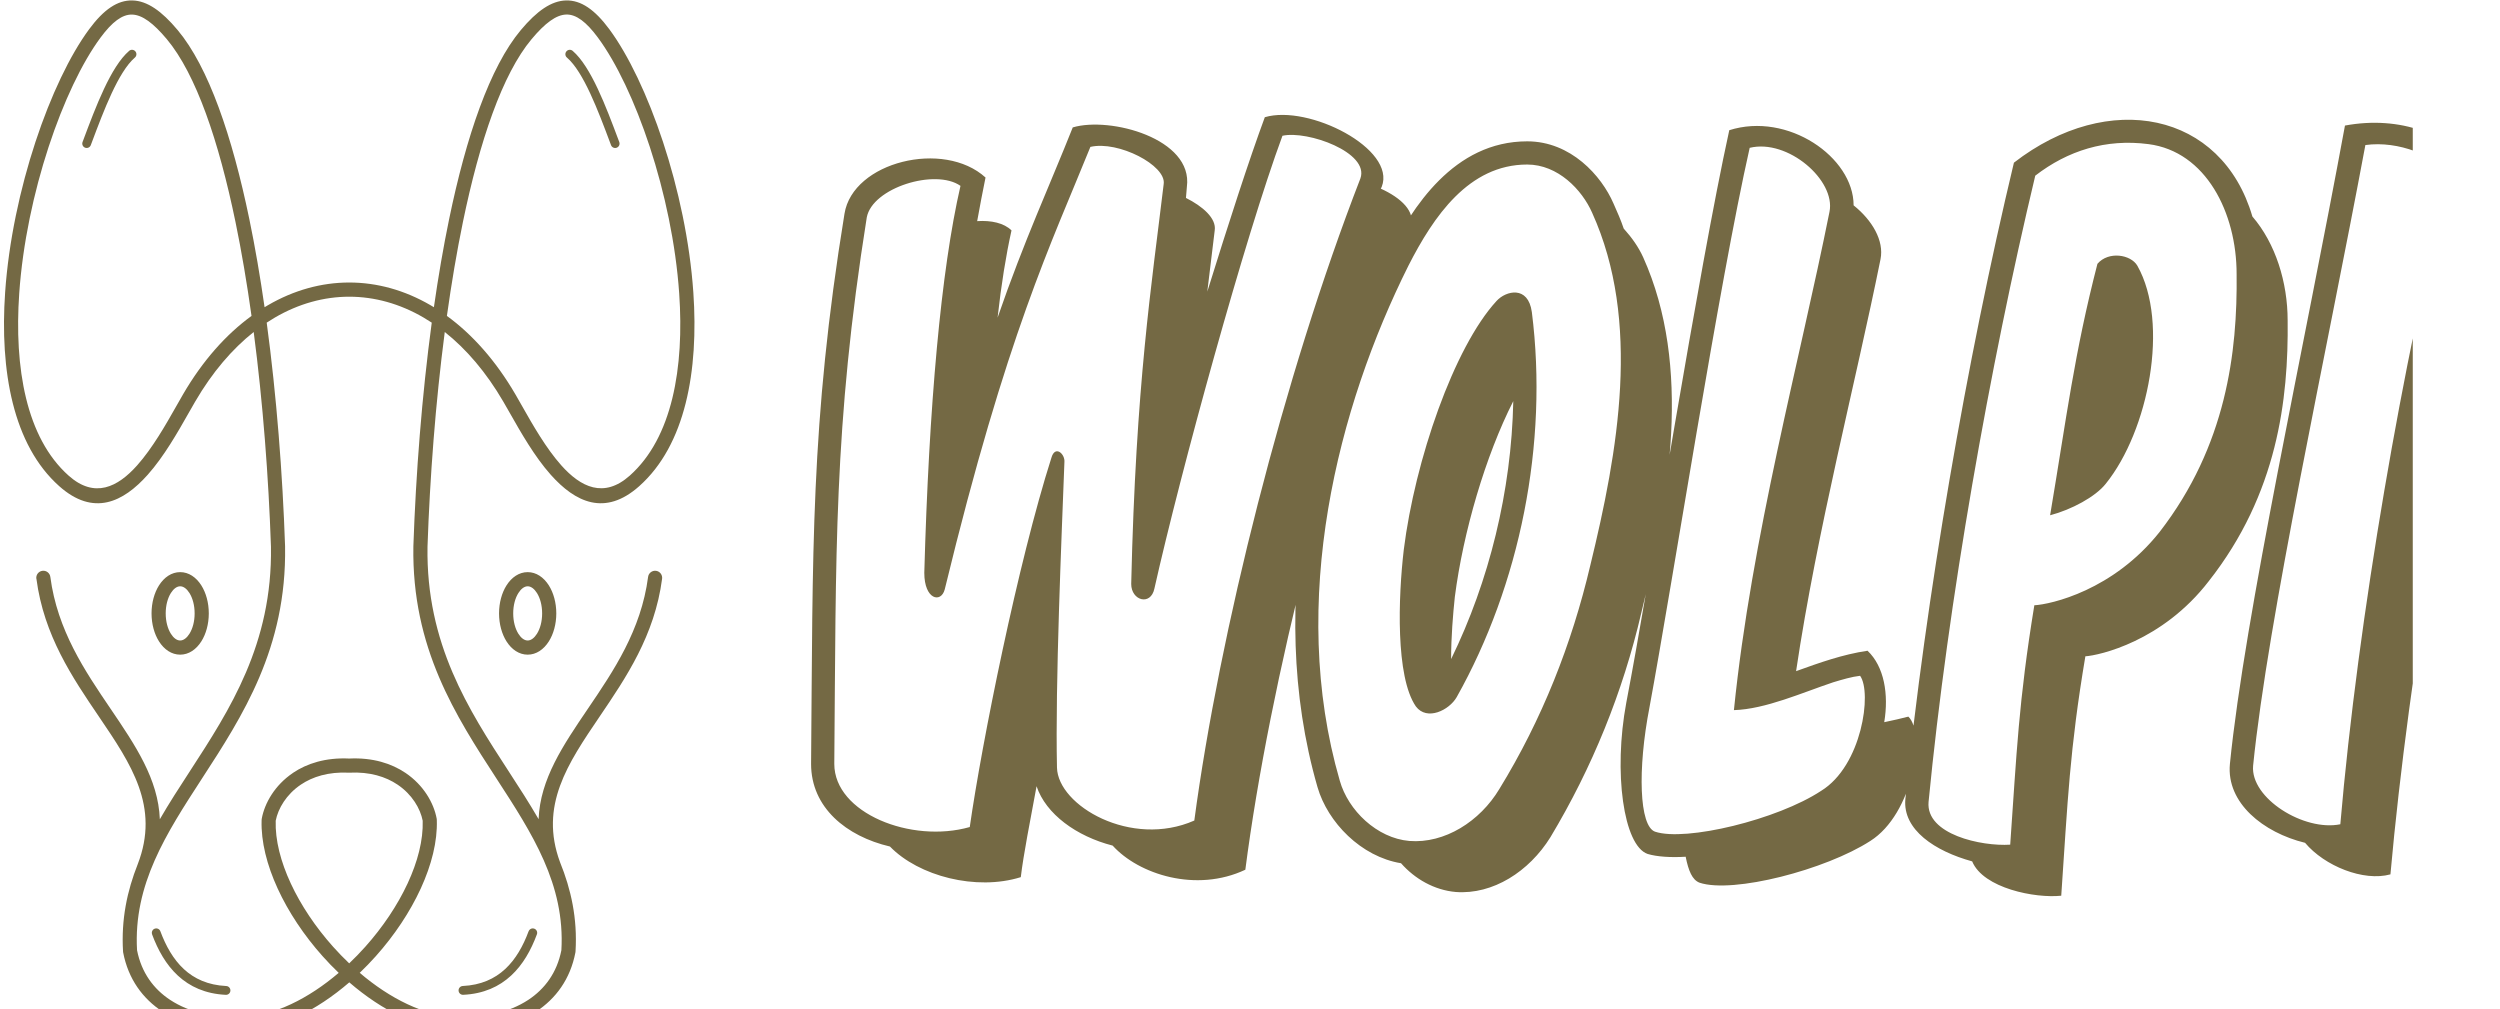
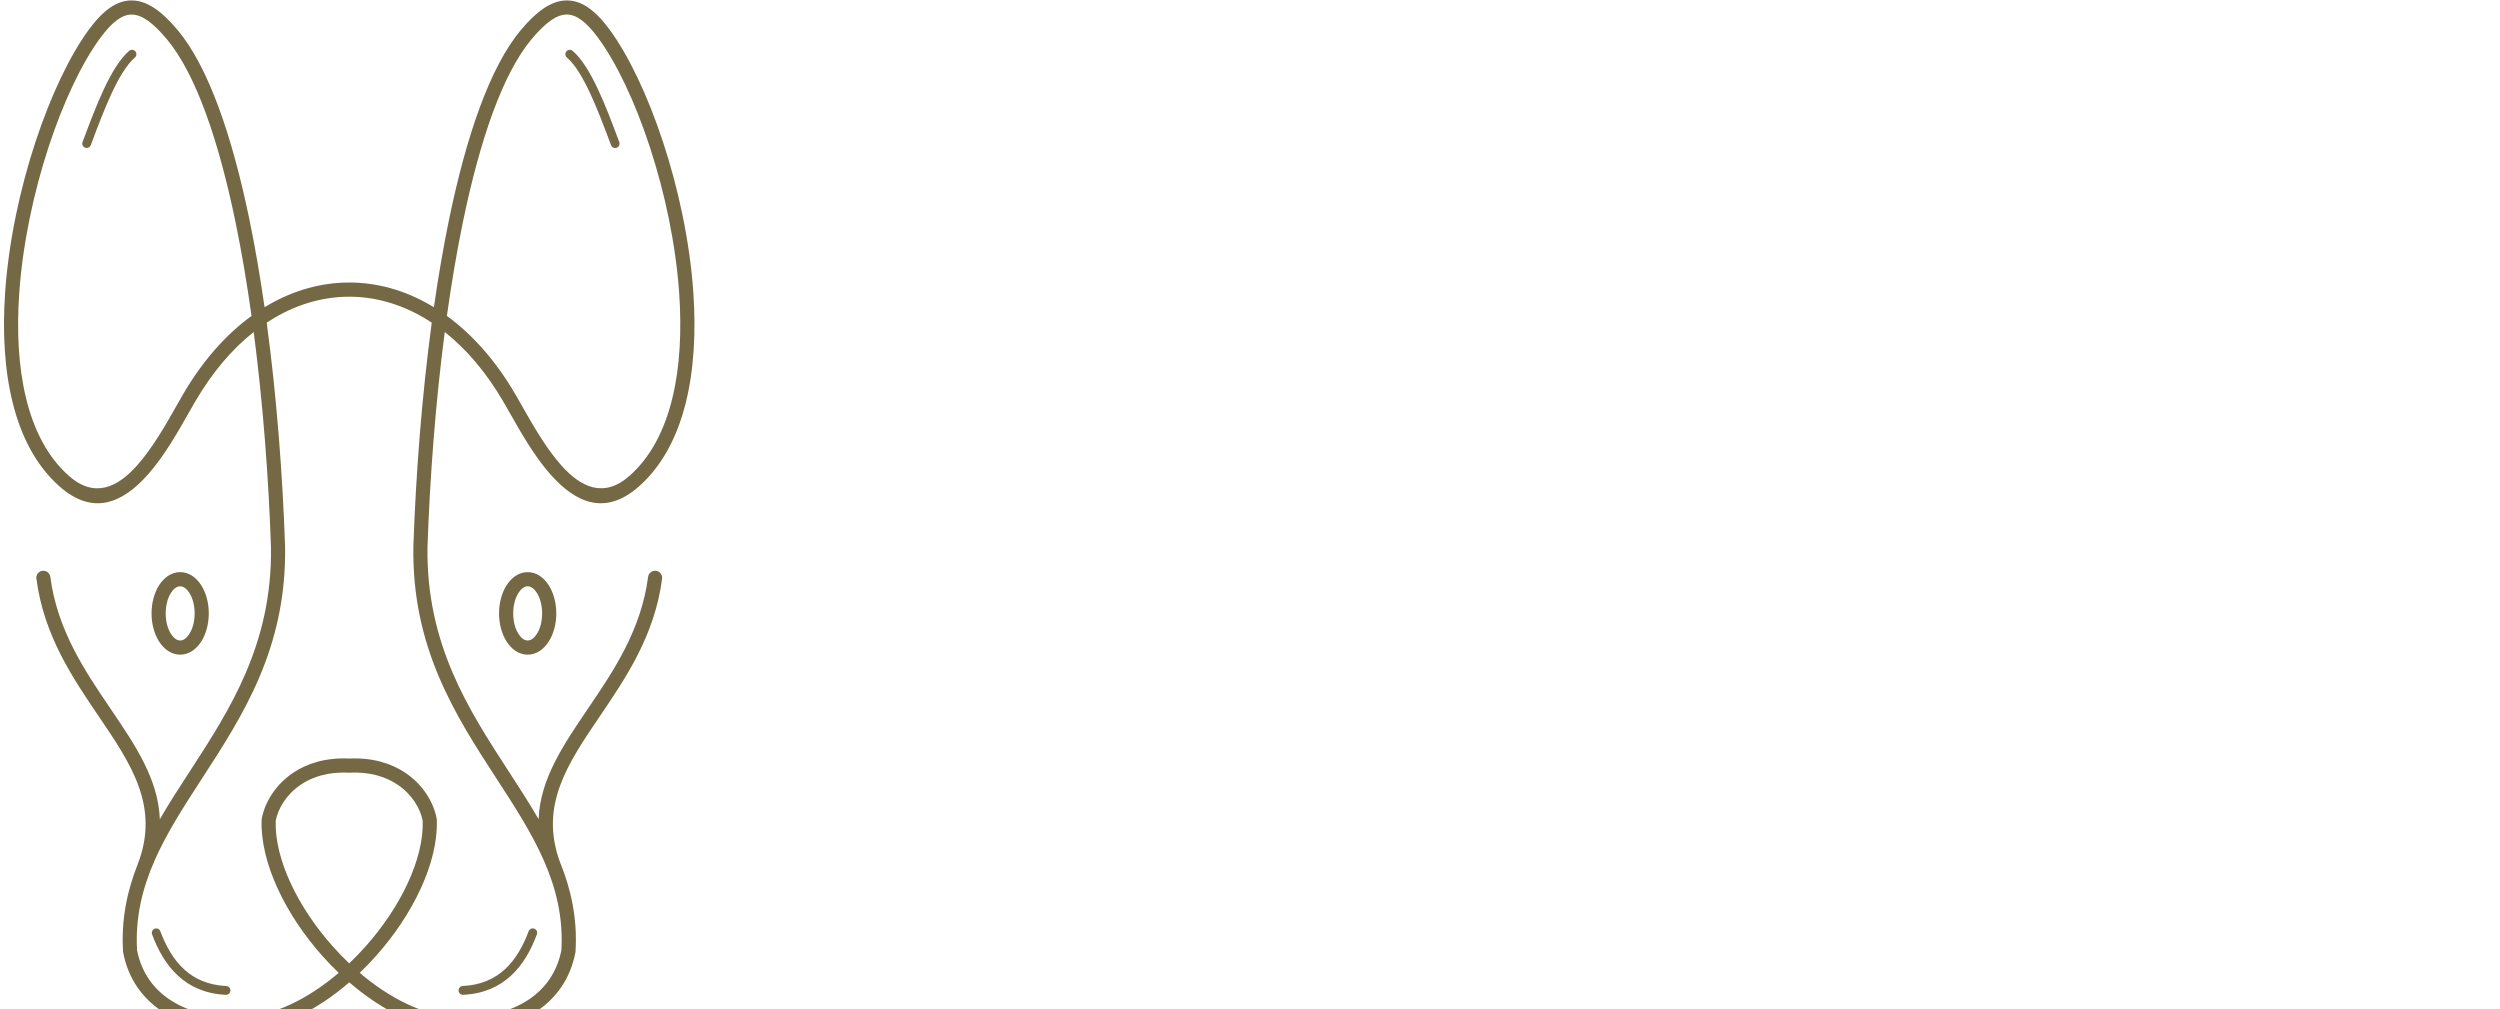
<svg xmlns="http://www.w3.org/2000/svg" version="1.1" viewBox="0 0 1977.3 798.19">
  <defs>
    <clipPath id="clipPath156">
      <path transform="matrix(23.35 0 0 23.35 -44201 -105364)" d="m2342.5 4550h6179.2v2495.8h-6179.2z" clip-rule="evenodd" />
    </clipPath>
    <clipPath id="clipPath157">
-       <path transform="matrix(.017 0 0 .017 -75.582 -75.491)" d="m2342.5 4550h6179.2v2495.8h-6179.2z" clip-rule="evenodd" />
-     </clipPath>
+       </clipPath>
    <clipPath id="clipPath169">
      <path transform="scale(.32)" d="m0 0h21325v8225h-21325z" clip-rule="evenodd" />
    </clipPath>
  </defs>
  <g transform="translate(-2229.8 -1313.2)">
    <g transform="translate(-1838.2 -142.75)" clip-path="url(#clipPath169)" fill="#746944">
      <path transform="matrix(.014 0 0 .014 3924.2 1444)" d="m29981 44505h-4c-1152-56-2049 230-2711 677-823 555-1285 1353-1419 2038-69 2187 1269 4910 3242 7119 291 326 595 639 910 939 315-299 620-613 910-939 1973-2210 3311-4933 3242-7119-134-685-596-1483-1419-2038-663-447-1561-734-2715-677-13 1-25 1-38 0zm-12416-40777c104-90 262-79 352 25s79 262-25 352c-940 810-1765 3010-2438 4806l-53 141c-48 129-191 194-320 146s-194-191-146-320l53-141c693-1851 1543-4118 2579-5010zm22572 49737c48-129 191-194 320-146s194 191 146 320c-332 893-790 1713-1455 2328-674 624-1551 1032-2709 1088-138 6-254-100-261-237-6-138 100-254 237-261 1029-50 1803-408 2394-956 600-555 1019-1310 1326-2137zm-21272 174c-48-129 18-272 146-320 129-48 272 18 320 146 308 827 727 1581 1326 2137 591 547 1365 906 2394 956 138 6 244 123 237 261-6 138-123 244-261 237-1158-56-2035-465-2709-1088-665-616-1123-1435-1455-2328zm23433-49534c-104-90-115-247-25-352 90-104 247-115 352-25 1036 892 1885 3159 2579 5010l53 141c48 129-18 272-146 320-129 48-272-18-320-146l-53-141c-673-1796-1498-3996-2438-4806zm-21848 29071c482 0 905 288 1198 753 259 411 419 969 419 1578s-160 1167-419 1578c-293 465-716 753-1198 753s-905-288-1198-753c-259-411-419-969-419-1578s160-1167 419-1578c293-465 716-753 1198-753zm523 1178c-147-234-333-378-523-378s-376 145-523 378c-182 288-294 695-294 1153s112 865 294 1153c147 234 333 378 523 378s376-145 523-378c182-288 294-695 294-1153s-112-865-294-1153zm19109-1178c482 0 905 288 1198 753 259 411 419 969 419 1578s-160 1167-419 1578c-293 465-716 753-1198 753s-905-288-1198-753c-259-411-419-969-419-1578s160-1167 419-1578c293-465 716-753 1198-753zm523 1178c-147-234-333-378-523-378s-376 145-523 378c-182 288-294 695-294 1153s112 865 294 1153c147 234 333 378 523 378s376-145 523-378c182-288 294-695 294-1153s-112-865-294-1153zm-28281-806c-28-218 125-418 344-447 218-28 418 125 447 344 396 3018 1957 5318 3395 7438 1408 2075 2705 3987 2791 6254 525-910 1109-1810 1706-2728 2243-3453 4661-7175 4572-12670v-2c-135-3924-453-8132-975-12127-1215 962-2339 2271-3305 3929-124 213-243 423-369 644-621 1096-1395 2460-2314 3492-1384 1553-3062 2370-4999 644-2613-2328-3362-6520-3056-10946 398-5754 2584-11946 4750-14873 820-1108 1600-1643 2442-1621 827 21 1643 584 2554 1673 1748 2088 3081 5996 4051 10685 327 1581 613 3252 860 4973 62-38 124-75 186-111 1471-857 3033-1285 4597-1285s3126 428 4597 1285c62 36 124 73 186 111 247-1721 533-3392 860-4973 969-4689 2303-8597 4051-10685 911-1088 1727-1652 2554-1673 842-21 1621 513 2442 1621 2166 2927 4352 9119 4750 14873 306 4426-443 8618-3056 10946-1938 1726-3616 909-4999-644-919-1032-1692-2396-2314-3492-126-222-245-432-369-644-966-1657-2090-2967-3305-3929-522 3995-840 8203-975 12127-89 5496 2329 9219 4572 12672 596 917 1179 1815 1704 2724 87-2265 1383-4175 2791-6250 1439-2120 2999-4420 3395-7438 28-218 229-372 447-344s372 229 344 447c-420 3204-2037 5586-3526 7782-1807 2664-3419 5039-2241 8230 626 1543 987 3180 877 5032 0 22-3 45-7 67-290 1513-1109 2613-2221 3345-1238 816-2835 1165-4451 1112l-36-1c-2074-78-4225-1175-6067-2764-1842 1589-3993 2686-6067 2764l-31 1c-1618 53-3217-295-4457-1112-1112-733-1931-1833-2221-3345-3-17-5-34-6-52-110-1815 231-3423 832-4938 1255-3246-372-5645-2200-8339-1490-2196-3106-4578-3526-7782zm14495 10971c789-532 1844-875 3181-812 1337-63 2392 280 3181 812 1025 692 1599 1707 1760 2579l1 6c3 19 6 38 6 58l1 28c79 2393-1344 5329-3445 7681-291 326-595 641-910 942 1695 1445 3644 2436 5502 2507l32 1c1463 47 2896-260 3990-981 931-614 1620-1536 1869-2805 216-3721-1652-6597-3662-9690-2307-3552-4795-7382-4700-13125v-6c141-4088 479-8484 1038-12633-154-102-309-198-465-289-1346-784-2772-1176-4197-1176s-2851 392-4197 1176c-156 91-311 187-465 289 559 4149 897 8545 1038 12633v20c91 5735-2395 9562-4701 13112-2009 3094-3877 5970-3662 9690 249 1269 938 2192 1869 2805 1095 722 2528 1029 3992 981l29-1c1858-70 3807-1061 5502-2507-315-301-620-616-910-942-2098-2349-3520-5280-3445-7672v-11l1-19c0-22 3-43 7-65 160-873 734-1891 1761-2584zm9605-31123c-347 1681-648 3466-905 5305 1436 1045 2759 2525 3873 4437 109 187 237 413 372 651 601 1061 1350 2381 2217 3354 1093 1227 2402 1888 3871 579 2400-2138 3081-6092 2790-10296-388-5610-2502-11624-4594-14451-655-886-1226-1314-1782-1300-572 14-1202 482-1960 1388-1657 1980-2938 5764-3882 10332zm-15816 9743c1114-1913 2437-3392 3873-4437-257-1839-558-3624-905-5305-944-4567-2225-8352-3882-10332-758-906-1388-1374-1960-1388-556-14-1127 414-1782 1300-2092 2827-4206 8840-4594 14451-291 4204 390 8158 2790 10296 1469 1309 2778 649 3871-579 867-974 1616-2294 2217-3354 135-238 263-463 372-651z" clip-path="url(#clipPath156)" />
-       <path transform="matrix(18.347 0 0 18.347 4705.1 1385)" d="m26.08 13.64c-3.28 8.56-6.08 19.68-7.12 27.72-2.12 1-4.6 0.2-5.72-1.04-1.56-0.4-2.88-1.36-3.28-2.56-0.28 1.52-0.56 2.92-0.68 3.92-1.92 0.6-4.4-0.04-5.64-1.32-1.88-0.44-3.4-1.68-3.4-3.56 0.08-9.12-0.04-14.64 1.44-23.72 0.36-2.24 4.28-3.2 6.08-1.56-0.12 0.6-0.24 1.2-0.36 1.88 0.6-0.04 1.16 0.08 1.48 0.4-0.24 1.08-0.44 2.32-0.6 3.76 1.16-3.36 2.24-5.68 3.24-8.2 1.6-0.48 5.2 0.48 4.92 2.56l-0.04 0.48c0.72 0.36 1.32 0.88 1.24 1.4l-0.32 2.64c0.92-2.96 1.8-5.68 2.48-7.52 1.88-0.56 5.68 1.36 5.04 3l-0.04 0.08c0.88 0.4 1.52 1 1.28 1.64l4e-6 2e-6zm-2.16-2.08c0.4-1.12-2.28-2.08-3.36-1.84-1.6 4.32-4.4 14.52-5.52 19.52-0.16 0.76-1 0.52-1-0.2 0.2-8.64 0.88-12.88 1.4-17.24 0.12-0.8-1.96-1.88-3.16-1.6-1.68 4.16-3.6 8.04-6.28 19.08-0.16 0.6-0.88 0.44-0.88-0.72 0.2-7.2 0.72-13.04 1.56-16.68-1.08-0.76-3.8 0.08-4.04 1.36-1.44 9.04-1.32 14.52-1.4 23.56 0 2.12 3.32 3.44 5.84 2.72 0.52-3.64 2.08-11.4 3.52-15.92 0.16-0.56 0.6-0.16 0.56 0.2-0.12 3.2-0.4 9.56-0.32 13.16 0.04 1.64 3.2 3.48 5.92 2.28 1.08-8.08 3.84-19.12 7.16-27.68zm12.191 3.4c2.12 4.72 1.12 10.4-0.08 15.32-0.8 3.44-2.12 6.68-3.92 9.68-0.92 1.48-2.48 2.48-4.08 2.36-0.92-0.08-1.76-0.56-2.36-1.24-1.72-0.28-3.16-1.76-3.6-3.28-2.32-8.04-0.08-16.72 3.04-22.92 1.04-2.08 2.84-4.92 6-4.92 1.88 0 3.2 1.48 3.72 2.68 0.16 0.36 0.32 0.72 0.44 1.08 0.36 0.4 0.64 0.8 0.84 1.24v1e-6zm-2.2-1.92c-0.44-1-1.48-2.08-2.8-2.08-2.52 0-4.04 2.24-5.12 4.36-3.04 6.08-5.2 14.48-2.96 22.2 0.36 1.28 1.6 2.48 3 2.6 1.52 0.12 3.04-0.84 3.88-2.24 1.84-3 3.12-6.24 3.92-9.64 1.2-4.92 2.2-10.52 0.08-15.2l-4e-6 2e-6zm-2.6 4.28c0.72 5.68-0.52 11.76-3.24 16.6-0.32 0.56-1.28 1.04-1.76 0.4-0.88-1.28-0.76-4.72-0.52-6.76 0.48-3.84 2.16-8.72 4-10.72 0.4-0.44 1.36-0.68 1.52 0.48zm-0.8 3.84c-1.2 2.36-2.16 5.64-2.52 8.44-0.08 0.76-0.16 1.72-0.16 2.68 1.64-3.36 2.6-7.24 2.68-11.12zm17.031 13.6c0.76 0.72 0.2 4.2-1.64 5.36-1.92 1.24-5.92 2.28-7.36 1.8-0.32-0.12-0.48-0.52-0.6-1.12-0.64 0.04-1.24 0-1.64-0.12-1.04-0.36-1.48-3.52-0.92-6.52 1.04-5.4 3.08-18.48 4.44-24.68 2.52-0.8 5.36 1.16 5.36 3.24 0.8 0.64 1.32 1.52 1.16 2.32-1.08 5.36-2.72 11.6-3.64 17.76 1-0.36 2-0.72 3.08-0.88 0.72 0.68 0.92 1.88 0.72 3.08 0.4-0.08 0.72-0.16 1.04-0.24zm-2.08-1.76c-0.36 0.04-0.76 0.16-1.16 0.28-1.32 0.44-2.92 1.16-4.28 1.2 0.76-7.48 2.84-15.08 4.12-21.48 0.28-1.36-1.8-3.16-3.44-2.76-1.32 5.84-3.32 18.72-4.32 24.12-0.52 2.68-0.44 5.12 0.24 5.36 1.32 0.44 5.28-0.52 7.16-1.76 1.76-1.08 2.2-4.24 1.68-4.96zm18.431-15.32c0.04 3.4-0.44 7.48-3.4 11.24-2 2.6-4.72 3.2-5.32 3.24-0.68 4.04-0.76 6.24-1.04 10.32-1.12 0.12-3.36-0.32-3.84-1.48-1.6-0.44-3-1.36-2.88-2.68 0.88-8.68 2.64-18.92 4.68-27.44 4.08-3.16 8.96-2.2 10.28 2.32 1 1.16 1.52 2.84 1.52 4.48zm-2.2-2c0-2.64-1.32-5.28-3.8-5.6-1.84-0.24-3.48 0.28-4.88 1.36-1.96 8.2-3.76 18.36-4.6 27-0.12 1.4 2.28 1.92 3.52 1.84 0.28-3.96 0.36-6.16 1.04-10.32 0.72-0.04 3.4-0.64 5.4-3.16 2.88-3.72 3.36-7.76 3.32-11.12zm-4.28-0.36c1.4 2.48 0.48 7.12-1.36 9.4-0.44 0.56-1.48 1.12-2.4 1.36 0.72-4.28 1.04-6.96 2.04-10.84 0.48-0.56 1.44-0.4 1.72 0.08zm15.671-1.92c-2 7.88-3.96 19.24-4.76 28.16-1.16 0.32-2.84-0.36-3.68-1.36-1.8-0.44-3.4-1.72-3.24-3.4 0.64-6.4 3.2-17.96 4.96-27.52 2.36-0.44 4.56 0.36 5.6 1.96l-0.28 1.04c0.6 0.28 1.12 0.68 1.4 1.12zm-2.2-2c-0.6-0.8-2.2-1.48-3.64-1.28-1.68 9-4.2 20.4-4.84 26.76-0.12 1.4 2.2 2.84 3.76 2.52 0.76-8.88 2.72-20.12 4.72-28z" clip-path="url(#clipPath157)" />
    </g>
  </g>
</svg>